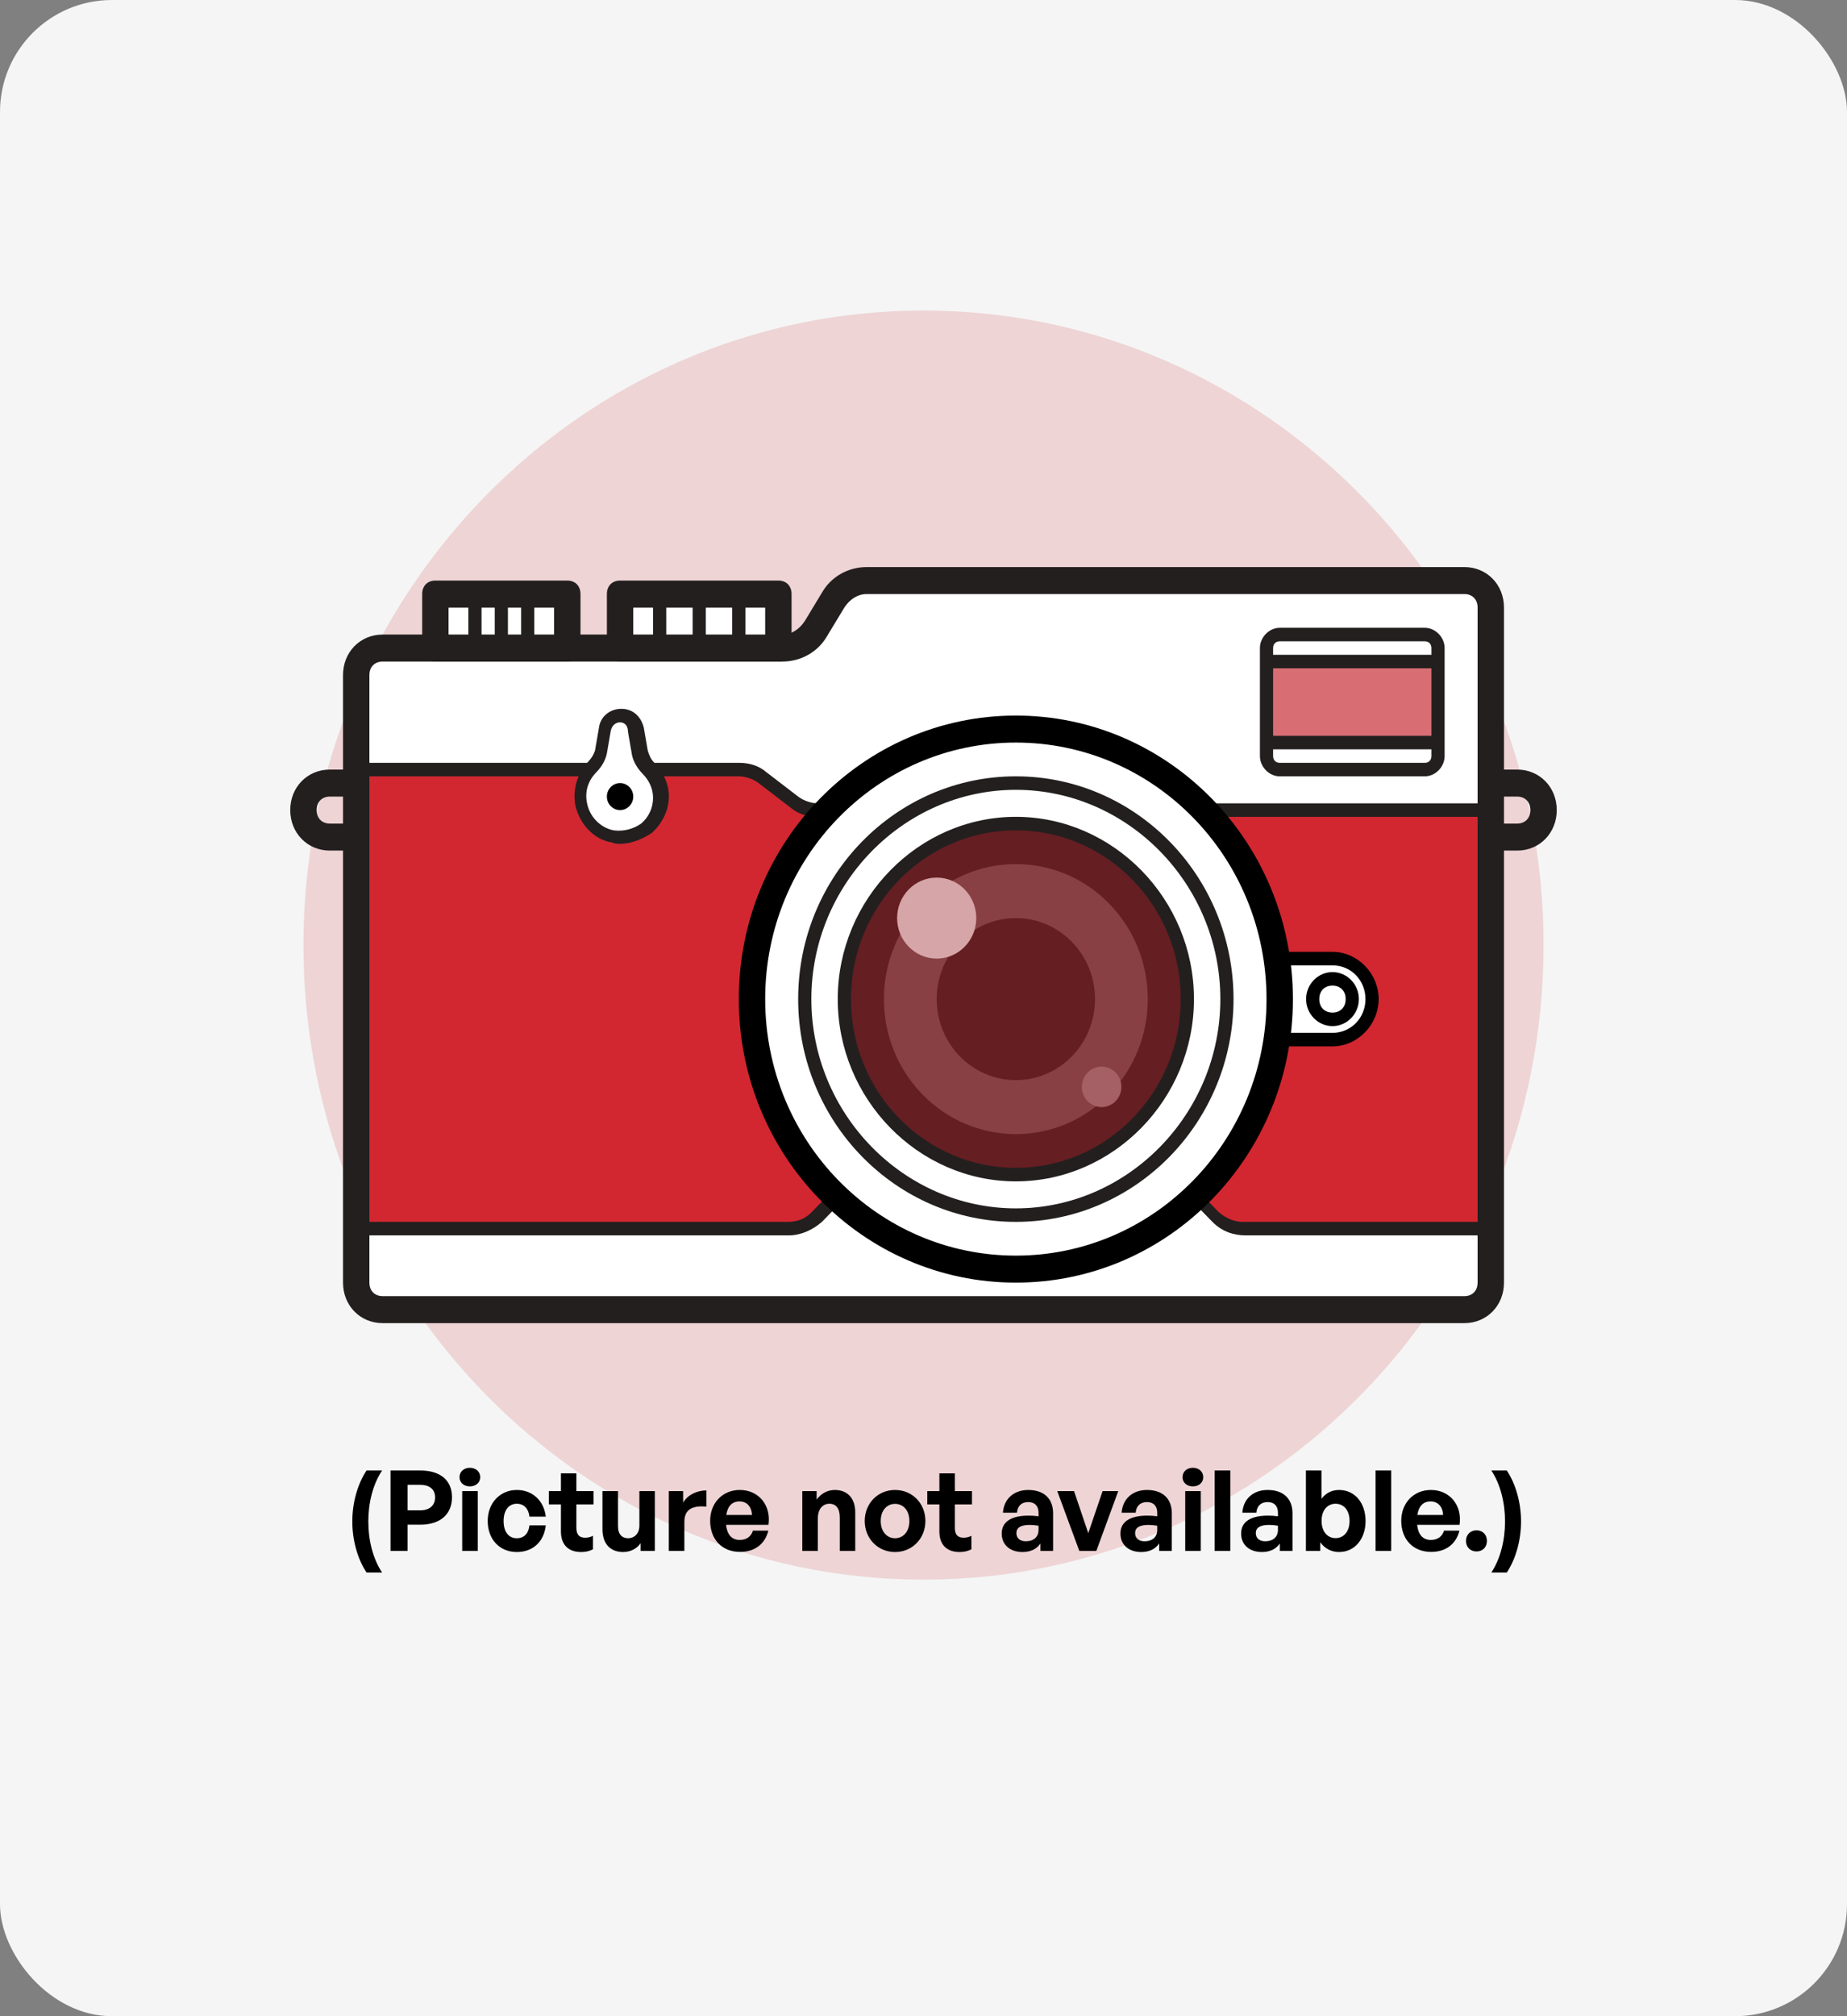
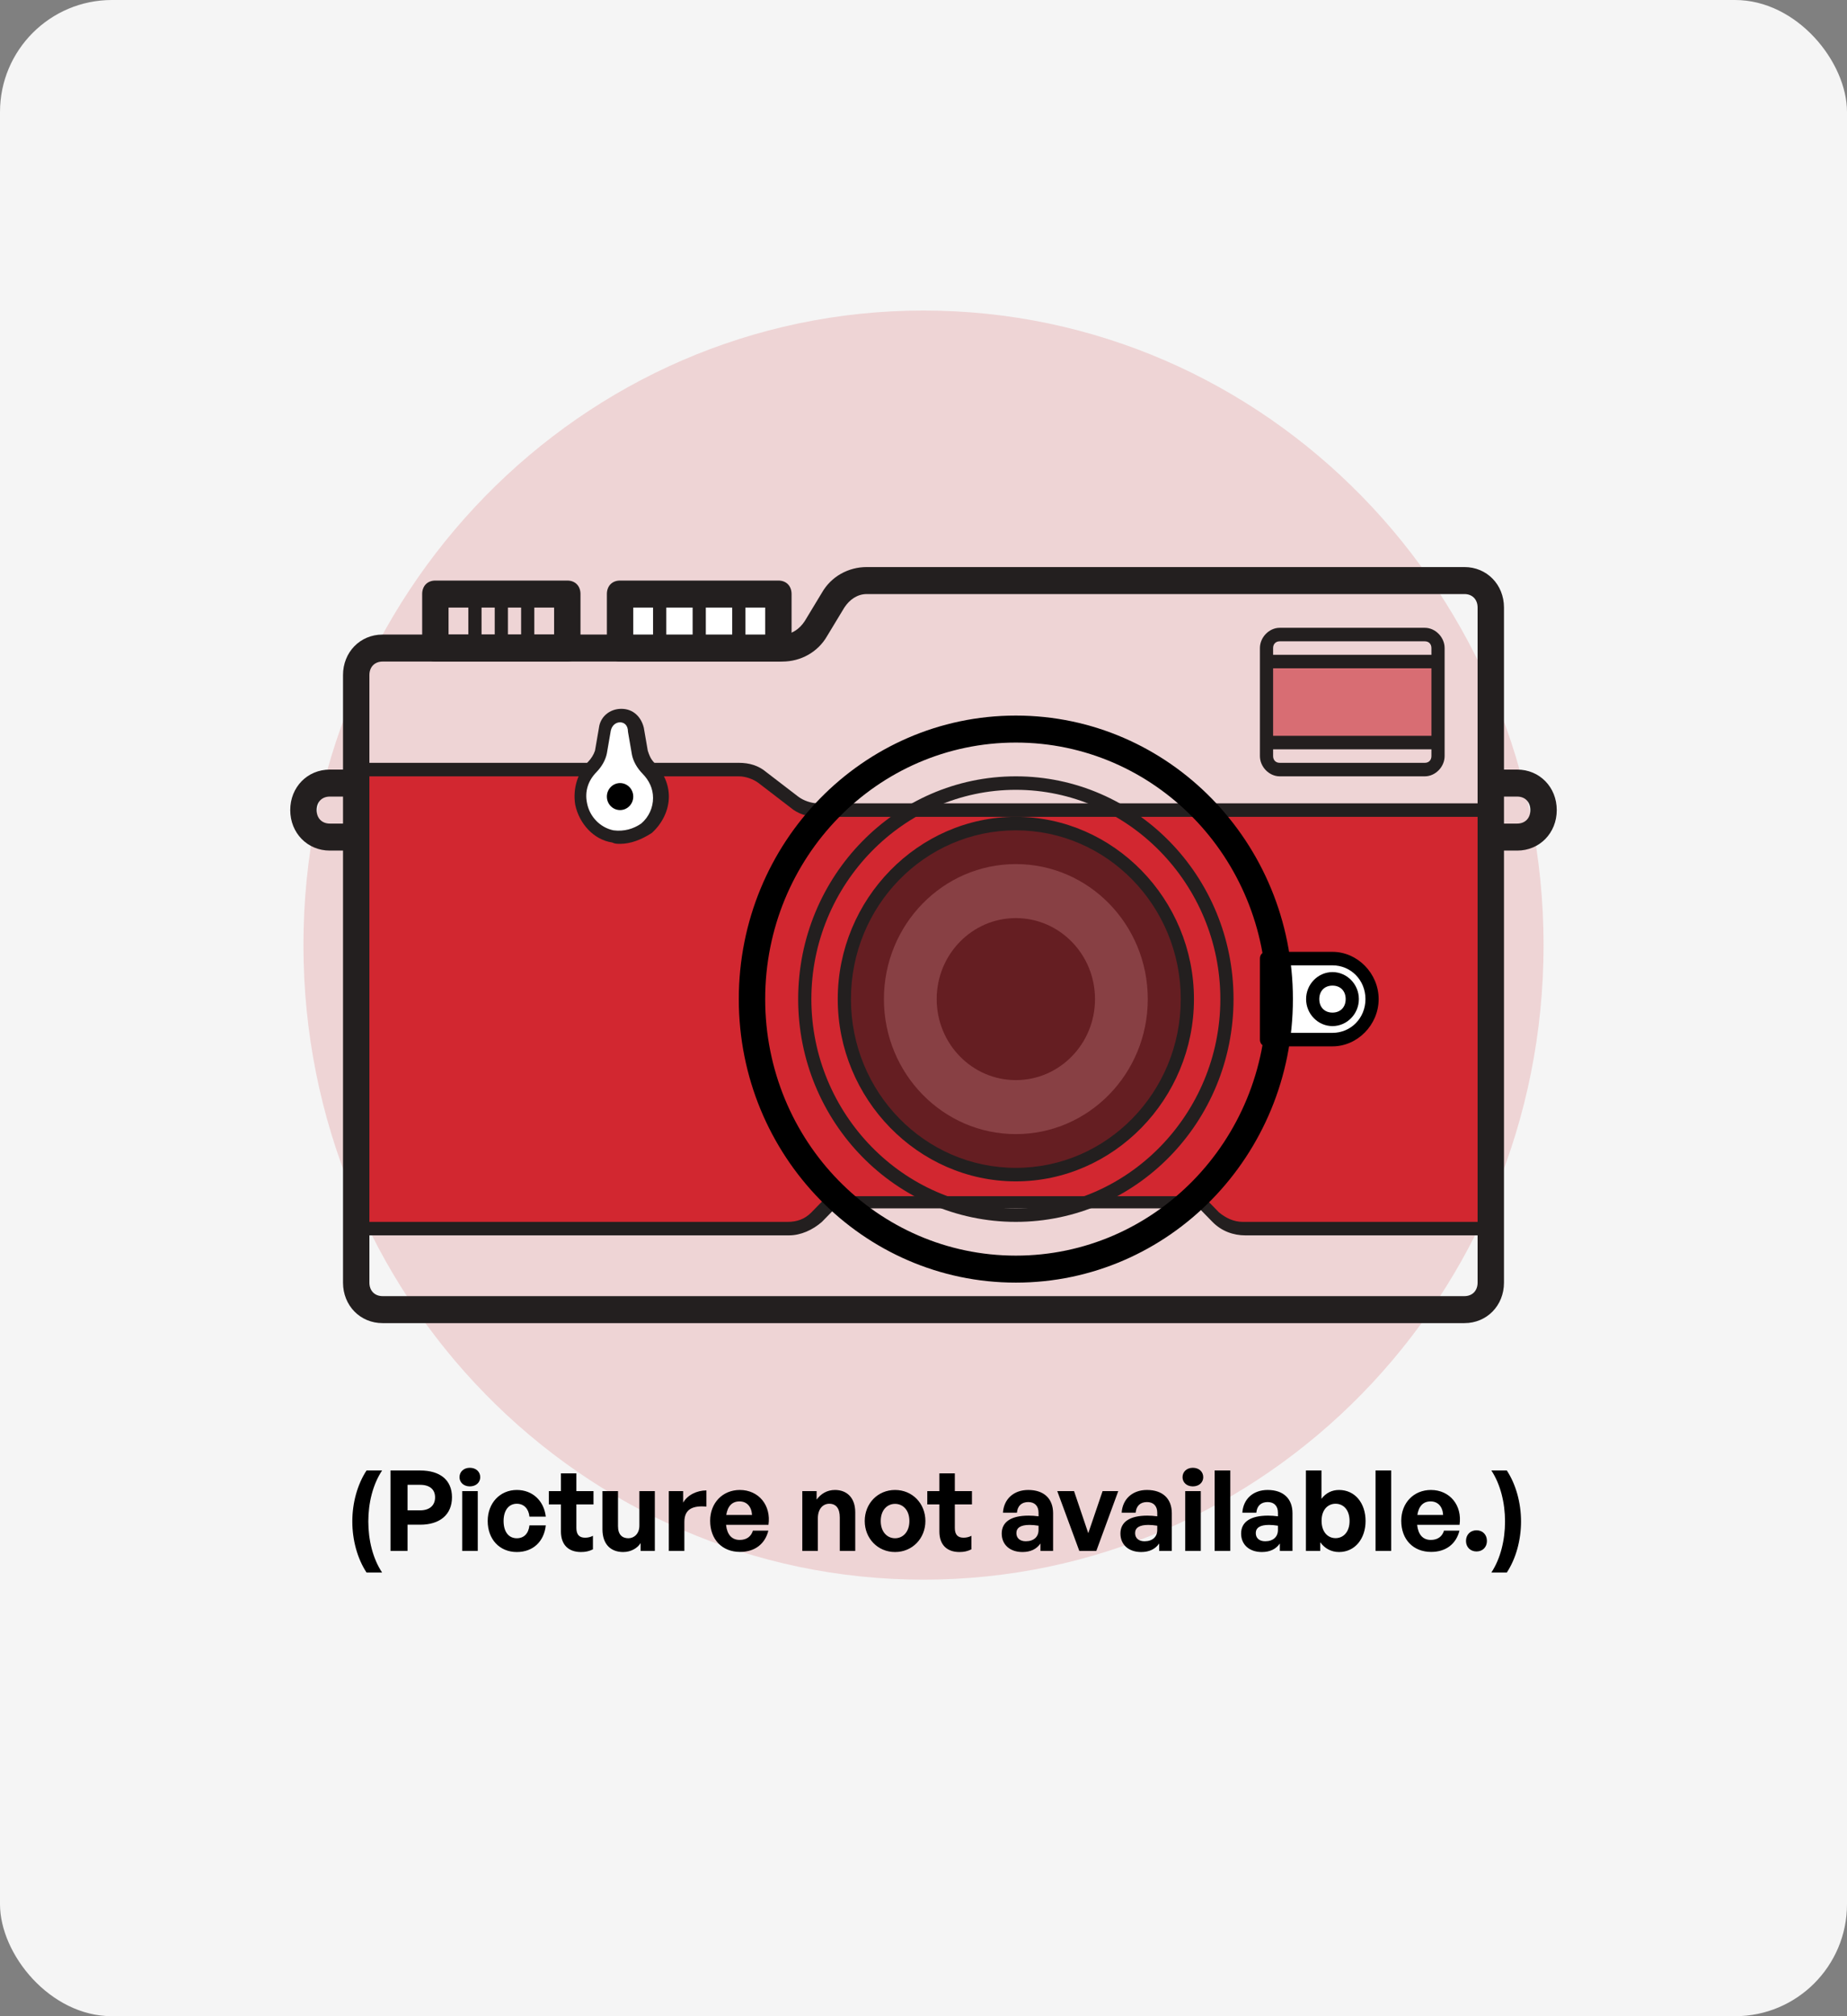
<svg xmlns="http://www.w3.org/2000/svg" width="264" height="288" viewBox="0 0 264 288" fill="none">
  <rect x="0" y="0" width="264" height="288" fill="#808080" stroke="none" />
  <rect width="264" height="288" rx="16" fill="#F5F5F5" />
  <path d="M132 225.643C180.948 225.643 220.629 185.061 220.629 135C220.629 84.939 180.948 44.357 132 44.357C83.052 44.357 43.371 84.939 43.371 135C43.371 185.061 83.052 225.643 132 225.643Z" fill="#EED4D5" />
  <path d="M213.086 115.714V175.5H177.634C176.126 175.5 174.617 174.921 173.674 173.764L171.6 171.643H118.8L116.726 173.764C115.594 174.921 114.274 175.5 112.766 175.5H50.914V109.928H105.6C106.92 109.928 108.051 110.314 108.994 111.086L113.52 114.557C114.463 115.328 115.594 115.714 116.914 115.714H213.086Z" fill="#D22730" />
-   <path d="M213.086 86.786V115.714H116.914C115.594 115.714 114.463 115.329 113.52 114.557L108.994 111.086C108.051 110.314 106.92 109.929 105.6 109.929H50.914V96.429C50.914 94.307 52.611 92.572 54.686 92.572H111.823C113.897 92.572 115.594 91.607 116.726 89.679L119.177 85.629C120.12 83.893 122.006 82.736 124.08 82.736H209.314C211.389 82.929 213.086 84.664 213.086 86.786ZM177.634 175.5H213.086V183.214C213.086 185.336 211.389 187.072 209.314 187.072H54.686C52.611 187.072 50.914 185.336 50.914 183.214V175.5H112.766C114.274 175.5 115.783 174.922 116.726 173.764L118.8 171.643H171.6L173.674 173.764C174.806 174.922 176.314 175.5 177.634 175.5Z" fill="white" />
  <path d="M216.857 109.929H214.971V86.786C214.971 83.507 212.52 81 209.314 81H123.891C121.251 81 118.8 82.35 117.48 84.664L115.029 88.714C114.274 89.871 113.143 90.643 111.823 90.643H54.686C51.48 90.643 49.029 93.15 49.029 96.429V109.929H47.143C43.937 109.929 41.486 112.436 41.486 115.714C41.486 118.993 43.937 121.5 47.143 121.5H49.029V183.214C49.029 186.493 51.48 189 54.686 189H209.314C212.52 189 214.971 186.493 214.971 183.214V121.5H216.857C220.063 121.5 222.514 118.993 222.514 115.714C222.514 112.436 220.063 109.929 216.857 109.929ZM49.029 117.643H47.143C46.011 117.643 45.257 116.871 45.257 115.714C45.257 114.557 46.011 113.786 47.143 113.786H49.029V117.643ZM52.8 119.571V111.857V110.893H105.6C106.543 110.893 107.674 111.279 108.429 111.857L112.954 115.329C114.086 116.293 115.406 116.679 116.914 116.679H211.2V119.571V174.536H177.634C176.314 174.536 175.183 173.957 174.24 173.186L172.166 171.064C171.977 170.871 171.789 170.871 171.411 170.871H118.8C118.611 170.871 118.234 171.064 118.046 171.064L115.971 173.186C115.029 174.15 113.897 174.536 112.577 174.536H52.8V119.571ZM54.686 94.5H111.823C114.463 94.5 116.914 93.15 118.234 90.836L120.686 86.786C121.44 85.629 122.571 84.857 123.891 84.857H209.314C210.446 84.857 211.2 85.629 211.2 86.786V111.857V114.75H116.914C115.971 114.75 114.84 114.364 114.086 113.786L109.56 110.314C108.429 109.35 107.109 108.964 105.6 108.964H52.8V96.429C52.8 95.271 53.554 94.5 54.686 94.5ZM209.314 185.143H54.686C53.554 185.143 52.8 184.371 52.8 183.214V176.464H112.766C114.463 176.464 116.16 175.693 117.48 174.536L119.366 172.607H171.411L173.297 174.536C174.617 175.886 176.314 176.464 178.011 176.464H211.2V183.214C211.2 184.371 210.446 185.143 209.314 185.143ZM216.857 117.643H214.971V113.786H216.857C217.989 113.786 218.743 114.557 218.743 115.714C218.743 116.871 217.989 117.643 216.857 117.643Z" fill="#231F1F" />
-   <path d="M81.086 84.857H62.229V92.572H81.086V84.857Z" fill="white" />
  <path d="M111.257 84.857H88.629V92.572H111.257V84.857Z" fill="white" />
  <path d="M111.257 82.928H88.629C87.497 82.928 86.743 83.7 86.743 84.857V92.571C86.743 93.728 87.497 94.5 88.629 94.5H111.257C112.389 94.5 113.143 93.728 113.143 92.571V84.857C113.143 83.7 112.389 82.928 111.257 82.928ZM90.514 90.643V86.786H93.343V90.643H90.514ZM95.229 90.643V86.786H99V90.643H95.229ZM100.886 90.643V86.786H104.657V90.643H100.886ZM109.371 90.643H106.543V86.786H109.371V90.643ZM81.086 82.928H62.229C61.097 82.928 60.343 83.7 60.343 84.857V92.571C60.343 93.728 61.097 94.5 62.229 94.5H81.086C82.217 94.5 82.972 93.728 82.972 92.571V84.857C82.972 83.7 82.217 82.928 81.086 82.928ZM64.114 90.643V86.786H66.943V90.643H64.114ZM68.829 90.643V86.786H70.714V90.643H68.829ZM72.6 90.643V86.786H74.486V90.643H72.6ZM79.2 90.643H76.371V86.786H79.2V90.643Z" fill="#231F1F" />
  <path d="M91.457 107.421L90.891 104.143C90.703 102.986 89.76 102.214 88.629 102.214C87.497 102.214 86.554 102.986 86.366 104.143L85.8 107.421C85.612 108.193 85.234 108.964 84.669 109.543C83.349 110.893 82.594 112.821 82.972 114.943C83.349 117.257 85.234 119.186 87.497 119.571C91.08 120.15 94.286 117.45 94.286 113.786C94.286 112.243 93.531 110.7 92.589 109.543C92.023 108.964 91.457 108.193 91.457 107.421Z" fill="white" />
  <path d="M88.629 120.536C88.251 120.536 87.874 120.536 87.497 120.343C84.857 119.957 82.783 117.643 82.217 114.943C81.84 112.629 82.594 110.314 84.103 108.771C84.48 108.386 84.857 107.807 85.046 107.229L85.612 103.95C85.8 102.407 87.12 101.25 88.817 101.25C90.514 101.25 91.646 102.407 92.023 103.95L92.589 107.229C92.777 107.807 92.966 108.386 93.531 108.964C94.852 110.314 95.606 112.05 95.606 113.786C95.606 115.714 94.663 117.643 93.154 118.993C91.646 119.957 90.137 120.536 88.629 120.536ZM88.629 103.179C88.063 103.179 87.497 103.564 87.309 104.336L86.743 107.614C86.554 108.579 85.989 109.543 85.234 110.314C84.103 111.471 83.537 113.014 83.914 114.75C84.291 116.679 85.8 118.221 87.686 118.607C89.194 118.8 90.514 118.414 91.646 117.643C92.777 116.679 93.343 115.329 93.343 113.979C93.343 112.629 92.777 111.471 91.834 110.507C91.08 109.736 90.514 108.771 90.326 107.807L89.76 104.529C89.76 103.564 89.194 103.179 88.629 103.179Z" fill="#231F1F" />
  <path d="M181.029 136.928H190.457C193.663 136.928 196.114 139.436 196.114 142.714C196.114 145.993 193.663 148.5 190.457 148.5H181.029V136.928Z" fill="white" />
  <path d="M190.457 149.464H181.029C180.463 149.464 180.086 149.079 180.086 148.5V136.929C180.086 136.35 180.463 135.964 181.029 135.964H190.457C194.04 135.964 197.057 139.05 197.057 142.714C197.057 146.379 194.04 149.464 190.457 149.464ZM181.971 147.536H190.457C193.097 147.536 195.171 145.414 195.171 142.714C195.171 140.014 193.097 137.893 190.457 137.893H181.971V147.536Z" fill="black" />
  <path d="M190.457 140.786C191.589 140.786 192.343 141.557 192.343 142.714C192.343 143.871 191.589 144.643 190.457 144.643C189.326 144.643 188.571 143.871 188.571 142.714C188.571 141.557 189.326 140.786 190.457 140.786ZM190.457 138.857C188.383 138.857 186.686 140.593 186.686 142.714C186.686 144.836 188.383 146.571 190.457 146.571C192.531 146.571 194.229 144.836 194.229 142.714C194.229 140.593 192.531 138.857 190.457 138.857Z" fill="black" />
  <path d="M88.629 115.714C89.67 115.714 90.514 114.851 90.514 113.786C90.514 112.721 89.67 111.857 88.629 111.857C87.587 111.857 86.743 112.721 86.743 113.786C86.743 114.851 87.587 115.714 88.629 115.714Z" fill="black" />
-   <path d="M145.2 181.286C166.029 181.286 182.914 164.017 182.914 142.714C182.914 121.412 166.029 104.143 145.2 104.143C124.371 104.143 107.486 121.412 107.486 142.714C107.486 164.017 124.371 181.286 145.2 181.286Z" fill="white" />
  <path d="M145.2 183.214C123.326 183.214 105.6 165.086 105.6 142.714C105.6 120.343 123.326 102.214 145.2 102.214C167.074 102.214 184.8 120.343 184.8 142.714C184.8 165.086 167.074 183.214 145.2 183.214ZM145.2 106.071C125.4 106.071 109.371 122.464 109.371 142.714C109.371 162.964 125.4 179.357 145.2 179.357C165 179.357 181.029 162.964 181.029 142.714C181.029 122.464 165 106.071 145.2 106.071Z" fill="black" />
  <path d="M145.2 174.536C128.04 174.536 114.086 160.264 114.086 142.714C114.086 125.164 128.04 110.893 145.2 110.893C162.36 110.893 176.314 125.164 176.314 142.714C176.314 160.264 162.36 174.536 145.2 174.536ZM145.2 112.821C129.171 112.821 115.971 126.321 115.971 142.714C115.971 159.107 129.171 172.607 145.2 172.607C161.229 172.607 174.429 159.107 174.429 142.714C174.429 126.321 161.229 112.821 145.2 112.821Z" fill="#231F1F" />
  <path d="M145.2 167.786C158.739 167.786 169.714 156.561 169.714 142.714C169.714 128.868 158.739 117.643 145.2 117.643C131.661 117.643 120.686 128.868 120.686 142.714C120.686 156.561 131.661 167.786 145.2 167.786Z" fill="#651E22" />
  <path d="M145.2 162C155.615 162 164.057 153.365 164.057 142.714C164.057 132.063 155.615 123.428 145.2 123.428C134.786 123.428 126.343 132.063 126.343 142.714C126.343 153.365 134.786 162 145.2 162Z" fill="#884044" />
  <path d="M145.2 154.286C151.449 154.286 156.514 149.105 156.514 142.714C156.514 136.324 151.449 131.143 145.2 131.143C138.951 131.143 133.886 136.324 133.886 142.714C133.886 149.105 138.951 154.286 145.2 154.286Z" fill="#651E22" />
  <path d="M145.2 168.75C131.246 168.75 119.743 156.986 119.743 142.714C119.743 128.443 131.246 116.678 145.2 116.678C159.154 116.678 170.657 128.443 170.657 142.714C170.657 156.986 159.154 168.75 145.2 168.75ZM145.2 118.607C132.189 118.607 121.629 129.407 121.629 142.714C121.629 156.021 132.189 166.821 145.2 166.821C158.211 166.821 168.771 156.021 168.771 142.714C168.771 129.407 158.211 118.607 145.2 118.607Z" fill="#231F1F" />
  <path d="M205.543 94.5H181.029V106.071H205.543V94.5Z" fill="#D86D73" />
  <path d="M203.657 89.678H182.914C181.406 89.678 180.086 91.028 180.086 92.571V108C180.086 109.543 181.406 110.893 182.914 110.893H203.657C205.166 110.893 206.486 109.543 206.486 108V92.571C206.486 91.028 205.166 89.678 203.657 89.678ZM181.971 95.464H204.6V105.107H181.971V95.464ZM182.914 91.607H203.657C204.223 91.607 204.6 91.993 204.6 92.571V93.536H181.971V92.571C181.971 91.993 182.349 91.607 182.914 91.607ZM203.657 108.964H182.914C182.349 108.964 181.971 108.578 181.971 108V107.036H204.6V108C204.6 108.578 204.223 108.964 203.657 108.964Z" fill="#231F1F" />
-   <path d="M133.886 136.929C137.01 136.929 139.543 134.338 139.543 131.143C139.543 127.948 137.01 125.357 133.886 125.357C130.761 125.357 128.229 127.948 128.229 131.143C128.229 134.338 130.761 136.929 133.886 136.929Z" fill="#D6A5A8" />
-   <path d="M157.457 158.143C159.019 158.143 160.286 156.848 160.286 155.25C160.286 153.652 159.019 152.357 157.457 152.357C155.895 152.357 154.629 153.652 154.629 155.25C154.629 156.848 155.895 158.143 157.457 158.143Z" fill="#A46064" />
  <path d="M54.614 224.624C53.286 222.624 52.646 219.984 52.646 217.328C52.646 214.688 53.286 212.048 54.614 210.048H52.39C51.078 212.048 50.358 214.688 50.358 217.328C50.358 219.984 51.078 222.624 52.39 224.624H54.614ZM60.06 217.792C62.86 217.792 64.604 216.368 64.604 213.872C64.604 211.376 62.86 210.048 60.06 210.048H55.82V221.536H58.252V217.792H60.06ZM60.044 212.096C61.42 212.096 62.188 212.752 62.188 213.888C62.188 215.024 61.42 215.744 60.044 215.744H58.252V212.096H60.044ZM68.641 211.008C68.641 210.224 68.033 209.664 67.153 209.664C66.289 209.664 65.681 210.224 65.681 211.008C65.681 211.76 66.289 212.32 67.153 212.32C68.033 212.32 68.641 211.76 68.641 211.008ZM68.289 221.536V212.992H66.065V221.536H68.289ZM73.868 221.696C76.156 221.696 77.756 220.24 78.012 217.888H75.676C75.548 219.056 74.892 219.728 73.868 219.728C72.7 219.728 71.98 218.8 71.98 217.264C71.98 215.744 72.716 214.8 73.868 214.8C74.876 214.8 75.564 215.504 75.676 216.64H78.012C77.74 214.336 76.092 212.832 73.868 212.832C71.468 212.832 69.708 214.704 69.708 217.264C69.708 219.872 71.404 221.696 73.868 221.696ZM84.752 219.376C84.432 219.552 84.048 219.648 83.632 219.648C82.832 219.648 82.384 219.248 82.384 218.256V214.896H84.832V212.992H82.384V210.464H80.176V212.992H78.448V214.896H80.176V218.768C80.176 220.688 81.28 221.696 83.04 221.696C83.696 221.696 84.208 221.584 84.752 221.312V219.376ZM91.39 217.936C91.39 219.088 90.622 219.728 89.822 219.728C88.926 219.728 88.334 219.2 88.334 218V212.992H86.11V218.432C86.11 220.656 87.358 221.696 89.07 221.696C90.158 221.696 91.102 221.168 91.566 220.416V221.536H93.598V212.992H91.39V217.936ZM97.82 217.392C97.82 215.504 99.085 215.056 100.972 215.2V212.896C99.597 212.896 98.269 213.552 97.644 214.64V212.992H95.597V221.536H97.82V217.392ZM105.777 221.68C107.857 221.68 109.345 220.576 109.825 218.64H107.617C107.361 219.488 106.705 219.968 105.729 219.968C104.593 219.968 103.921 219.2 103.777 217.808H109.841C110.241 215.024 108.449 212.832 105.745 212.832C103.281 212.832 101.505 214.688 101.505 217.232C101.505 219.904 103.217 221.68 105.777 221.68ZM105.697 214.464C106.753 214.464 107.425 215.216 107.489 216.4H103.809C104.001 215.136 104.657 214.464 105.697 214.464ZM116.899 216.88C116.899 215.504 117.651 214.8 118.531 214.8C119.539 214.8 120.035 215.504 120.035 216.768V221.536H122.243V216.016C122.243 213.952 121.059 212.832 119.347 212.832C118.227 212.832 117.347 213.36 116.723 214.208V212.992H114.675V221.536H116.899V216.88ZM127.935 221.696C130.415 221.696 132.271 219.744 132.271 217.264C132.271 214.768 130.415 212.832 127.935 212.832C125.455 212.832 123.599 214.768 123.599 217.264C123.599 219.744 125.455 221.696 127.935 221.696ZM127.935 219.728C126.831 219.728 125.887 218.848 125.887 217.264C125.887 215.68 126.831 214.816 127.935 214.816C129.039 214.816 129.983 215.68 129.983 217.264C129.983 218.848 129.039 219.728 127.935 219.728ZM138.846 219.376C138.526 219.552 138.142 219.648 137.726 219.648C136.926 219.648 136.478 219.248 136.478 218.256V214.896H138.926V212.992H136.478V210.464H134.27V212.992H132.542V214.896H134.27V218.768C134.27 220.688 135.374 221.696 137.134 221.696C137.79 221.696 138.302 221.584 138.846 221.312V219.376ZM148.716 221.536H150.524V216.16C150.524 214.064 149.212 212.832 146.972 212.832C144.908 212.832 143.484 214.112 143.356 216.08H145.356C145.436 215.12 146.012 214.56 146.972 214.56C147.9 214.56 148.444 215.12 148.444 216.08V216.592C147.916 216.528 147.5 216.496 147.02 216.496C144.524 216.496 143.18 217.392 143.18 219.056C143.18 220.656 144.364 221.696 146.14 221.696C147.308 221.696 148.156 221.28 148.716 220.48V221.536ZM145.276 218.992C145.276 218.224 145.9 217.824 147.164 217.824C147.548 217.824 147.916 217.856 148.444 217.936V218.544C148.444 219.536 147.756 220.16 146.62 220.16C145.788 220.16 145.276 219.712 145.276 218.992ZM159.839 212.992H157.599L155.551 219.008L153.519 212.992H151.119L154.271 221.536H156.703L159.839 212.992ZM165.684 221.536H167.492V216.16C167.492 214.064 166.18 212.832 163.94 212.832C161.876 212.832 160.452 214.112 160.324 216.08H162.324C162.404 215.12 162.98 214.56 163.94 214.56C164.868 214.56 165.412 215.12 165.412 216.08V216.592C164.884 216.528 164.468 216.496 163.988 216.496C161.492 216.496 160.148 217.392 160.148 219.056C160.148 220.656 161.332 221.696 163.108 221.696C164.276 221.696 165.124 221.28 165.684 220.48V221.536ZM162.244 218.992C162.244 218.224 162.868 217.824 164.132 217.824C164.516 217.824 164.884 217.856 165.412 217.936V218.544C165.412 219.536 164.724 220.16 163.588 220.16C162.756 220.16 162.244 219.712 162.244 218.992ZM171.985 211.008C171.985 210.224 171.377 209.664 170.497 209.664C169.633 209.664 169.025 210.224 169.025 211.008C169.025 211.76 169.633 212.32 170.497 212.32C171.377 212.32 171.985 211.76 171.985 211.008ZM171.633 221.536V212.992H169.409V221.536H171.633ZM175.852 221.536V210.048H173.612V221.536H175.852ZM182.934 221.536H184.742V216.16C184.742 214.064 183.43 212.832 181.19 212.832C179.126 212.832 177.702 214.112 177.574 216.08H179.574C179.654 215.12 180.23 214.56 181.19 214.56C182.118 214.56 182.662 215.12 182.662 216.08V216.592C182.134 216.528 181.718 216.496 181.238 216.496C178.742 216.496 177.398 217.392 177.398 219.056C177.398 220.656 178.582 221.696 180.358 221.696C181.526 221.696 182.374 221.28 182.934 220.48V221.536ZM179.494 218.992C179.494 218.224 180.118 217.824 181.382 217.824C181.766 217.824 182.134 217.856 182.662 217.936V218.544C182.662 219.536 181.974 220.16 180.838 220.16C180.006 220.16 179.494 219.712 179.494 218.992ZM195.187 217.264C195.187 214.736 193.699 212.832 191.395 212.832C190.371 212.832 189.507 213.264 188.883 214.096V210.048H186.659V221.536H188.707V220.304C189.363 221.2 190.291 221.696 191.395 221.696C193.699 221.696 195.187 219.76 195.187 217.264ZM192.899 217.264C192.899 218.864 191.987 219.712 190.899 219.712C189.795 219.712 188.899 218.848 188.899 217.232C188.899 215.616 189.827 214.8 190.899 214.8C191.987 214.8 192.899 215.632 192.899 217.264ZM198.852 221.536V210.048H196.612V221.536H198.852ZM204.558 221.68C206.638 221.68 208.126 220.576 208.606 218.64H206.398C206.142 219.488 205.486 219.968 204.51 219.968C203.374 219.968 202.702 219.2 202.558 217.808H208.622C209.022 215.024 207.23 212.832 204.526 212.832C202.062 212.832 200.286 214.688 200.286 217.232C200.286 219.904 201.998 221.68 204.558 221.68ZM204.478 214.464C205.534 214.464 206.206 215.216 206.27 216.4H202.59C202.782 215.136 203.438 214.464 204.478 214.464ZM212.533 220.112C212.533 219.216 211.925 218.592 211.045 218.592C210.165 218.592 209.541 219.216 209.541 220.112C209.541 220.992 210.165 221.616 211.045 221.616C211.925 221.616 212.533 220.992 212.533 220.112ZM215.376 224.624C216.688 222.624 217.408 219.984 217.408 217.328C217.408 214.688 216.688 212.048 215.376 210.048H213.168C214.48 212.048 215.12 214.688 215.12 217.328C215.12 219.984 214.48 222.624 213.168 224.624H215.376Z" fill="black" />
</svg>